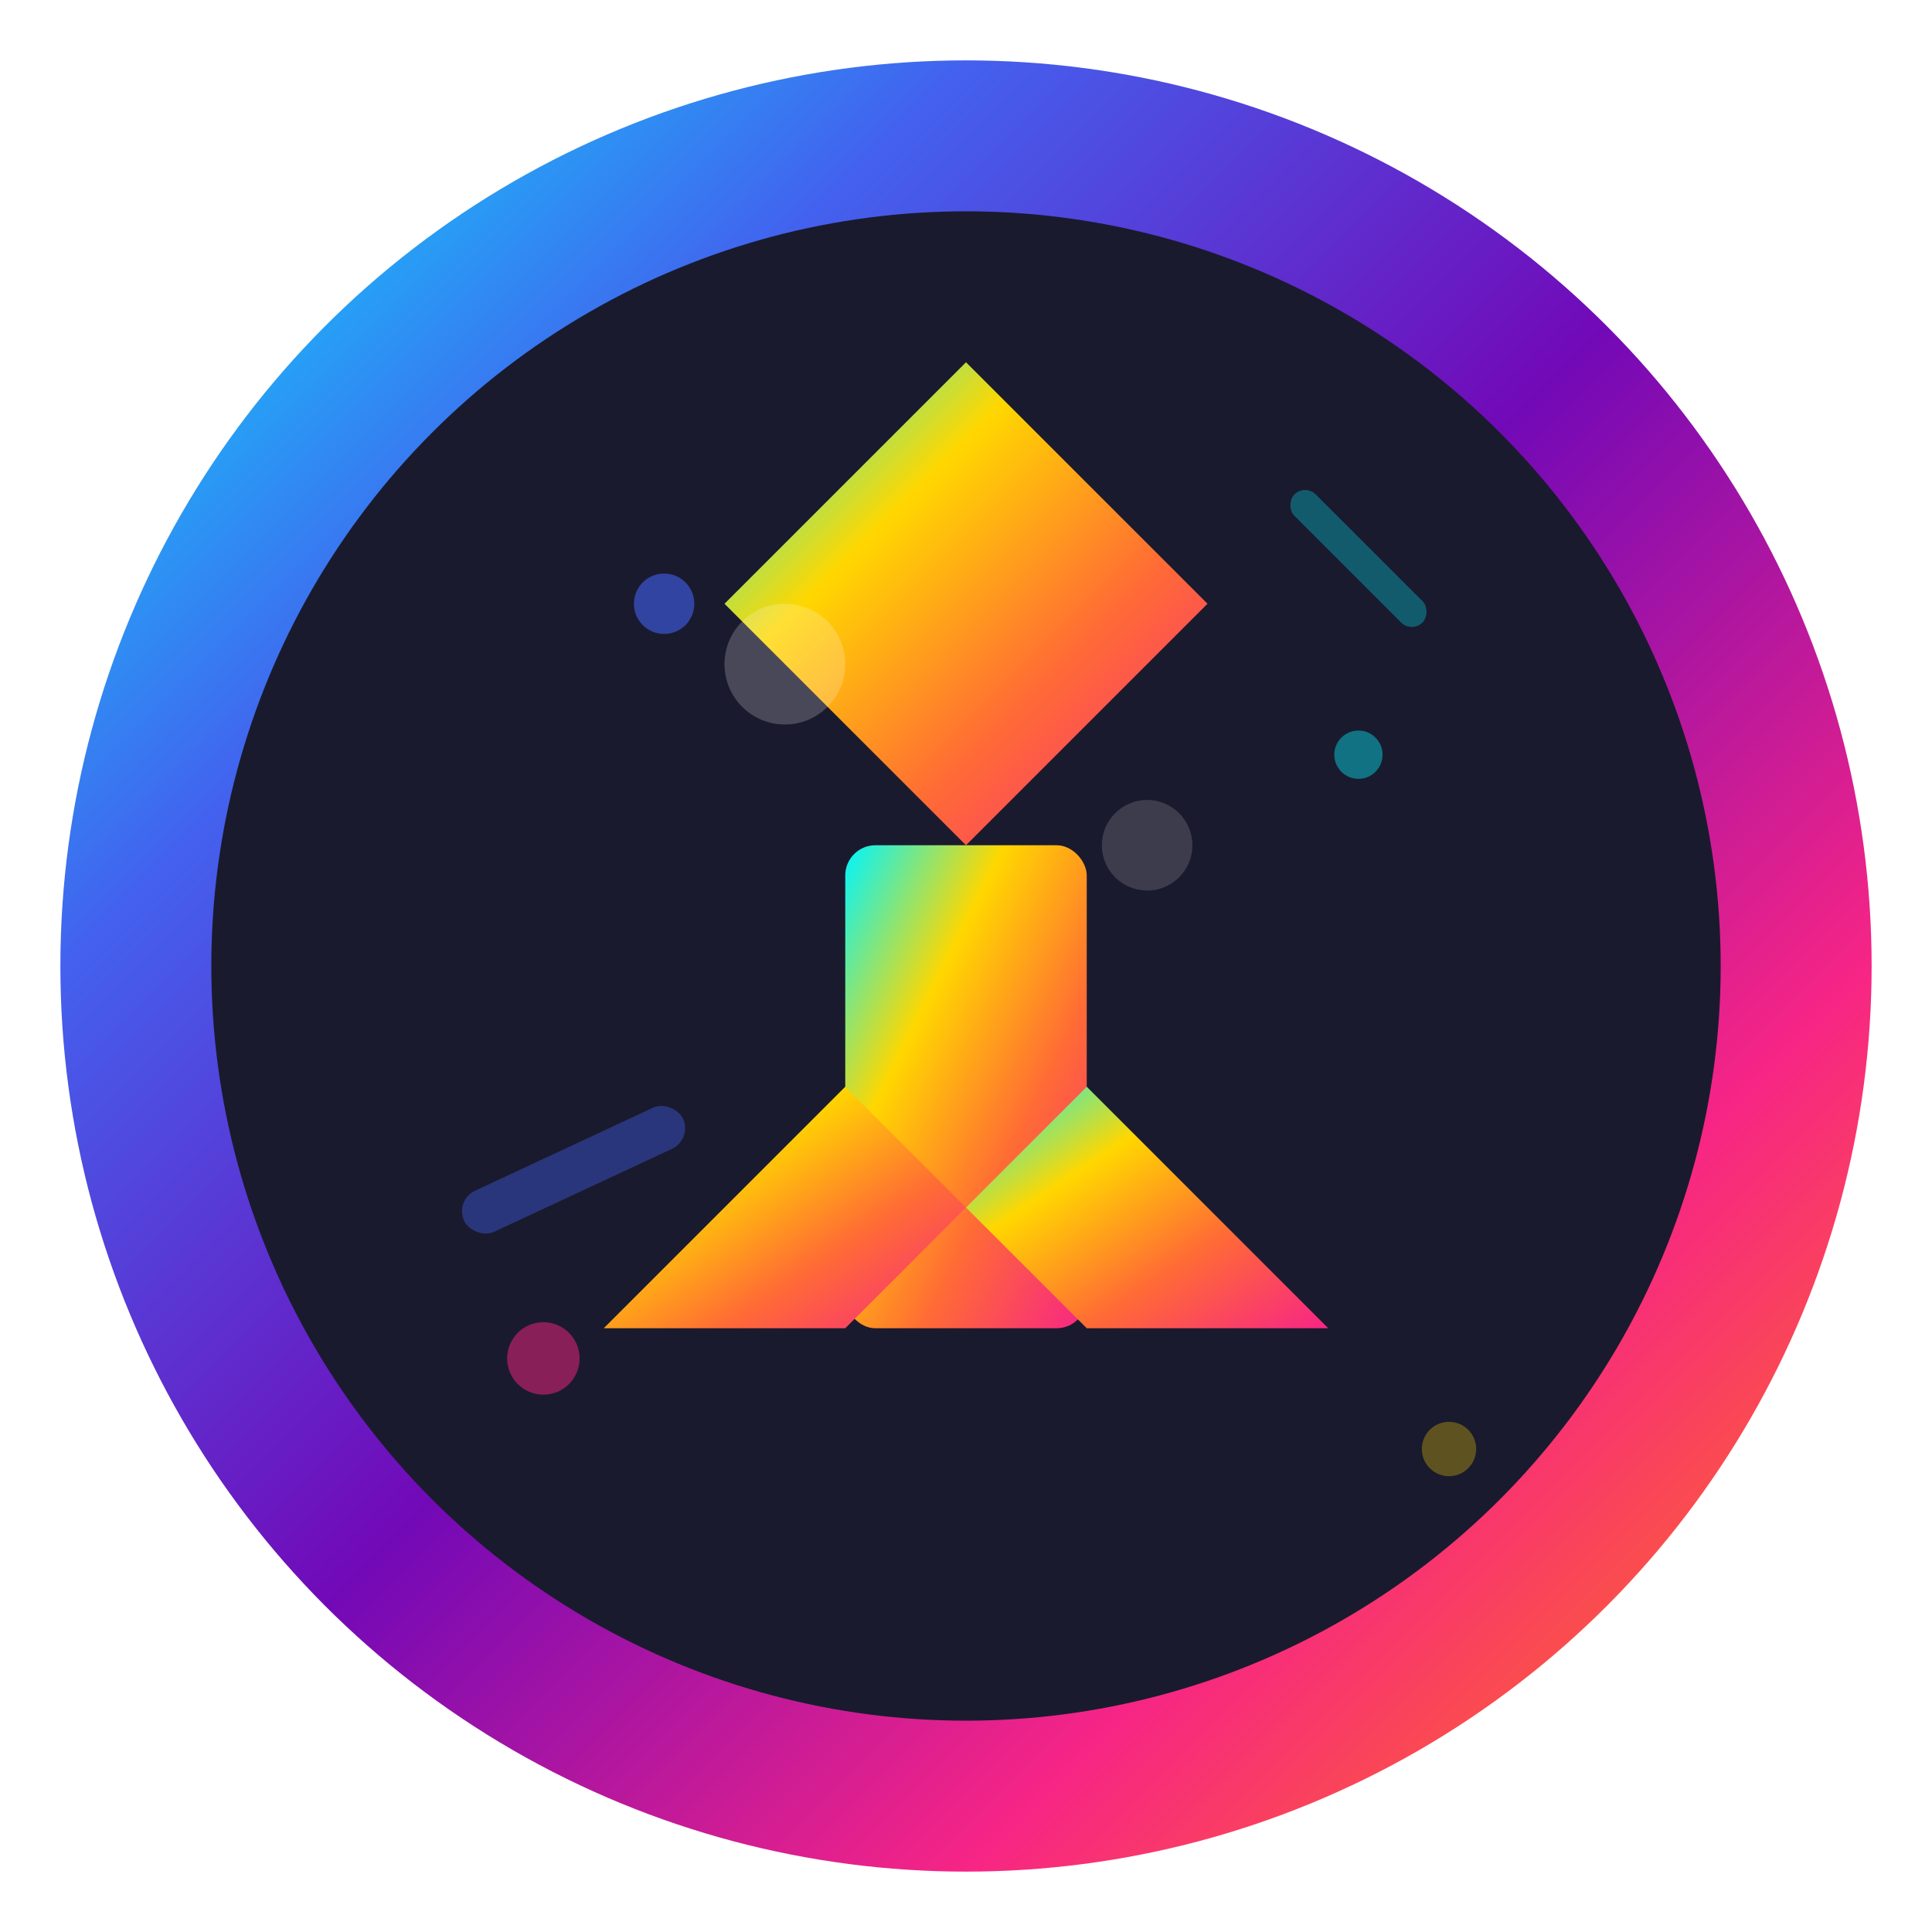
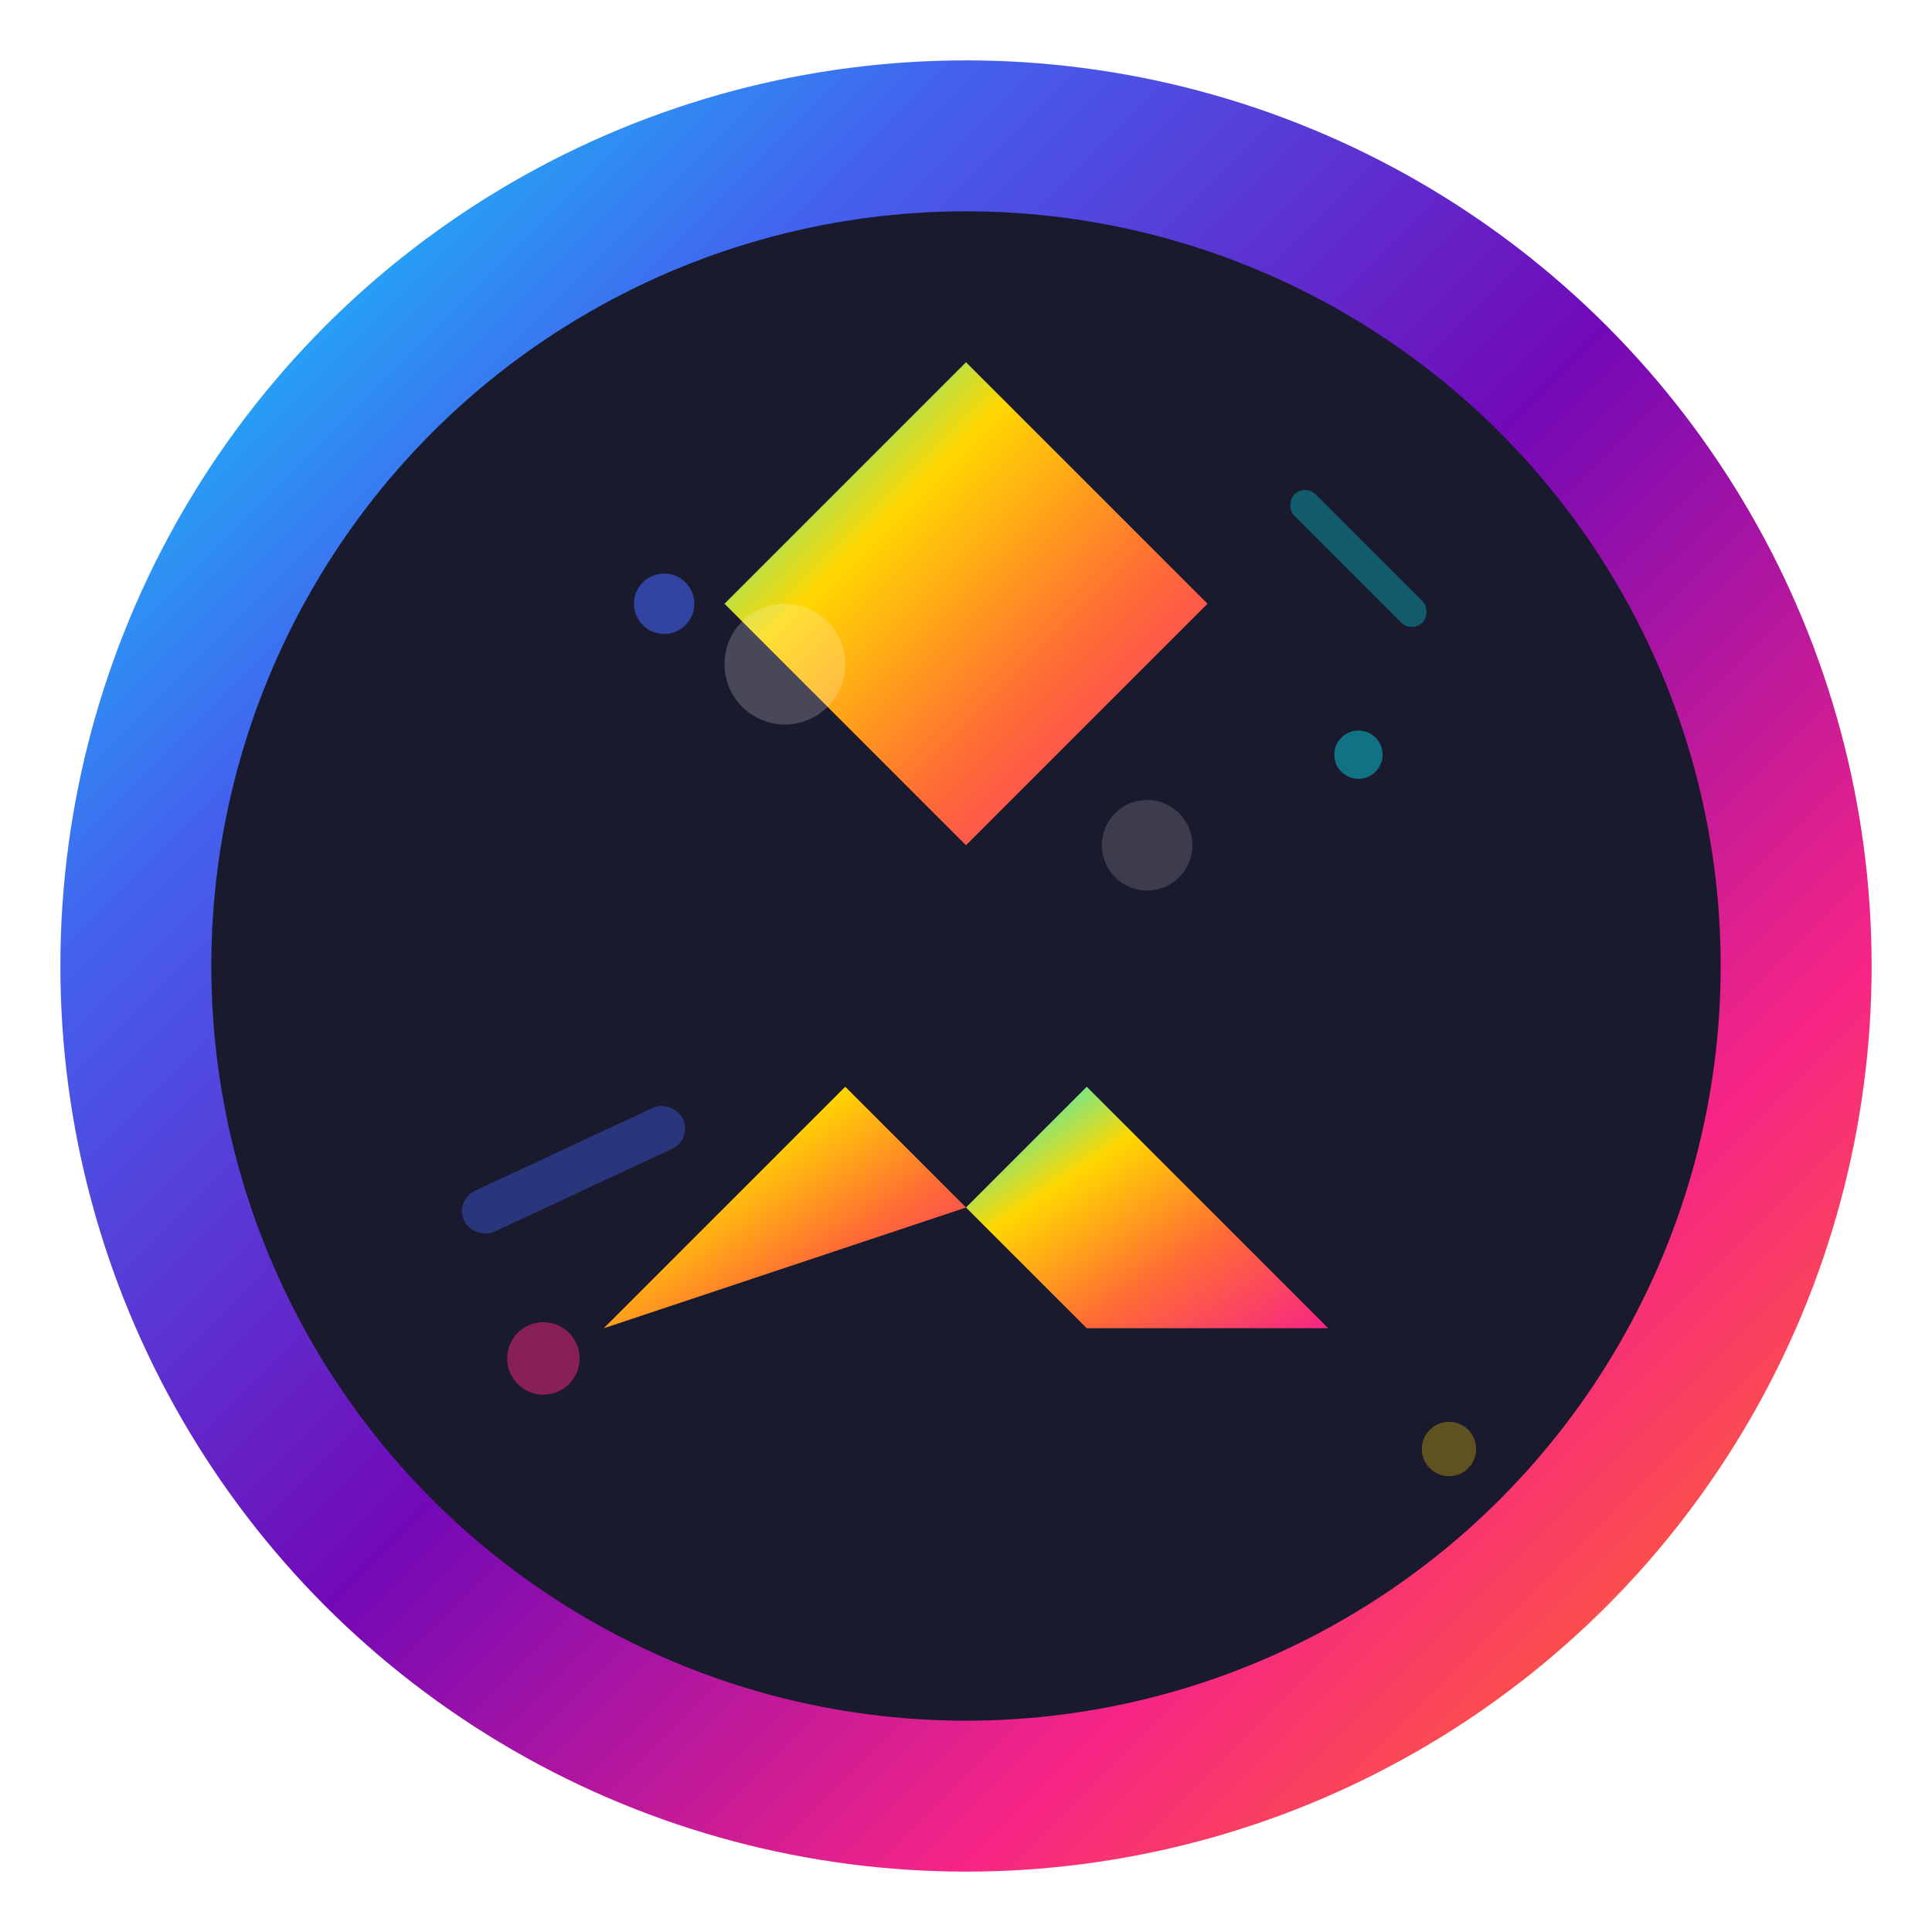
<svg xmlns="http://www.w3.org/2000/svg" width="64" height="64" viewBox="0 0 64 64" fill="none">
  <defs>
    <linearGradient id="ringGradient" x1="0%" y1="0%" x2="100%" y2="100%">
      <stop offset="0%" style="stop-color:#00F5FF;stop-opacity:1" />
      <stop offset="25%" style="stop-color:#4361EE;stop-opacity:1" />
      <stop offset="50%" style="stop-color:#7209B7;stop-opacity:1" />
      <stop offset="75%" style="stop-color:#F72585;stop-opacity:1" />
      <stop offset="100%" style="stop-color:#FF8500;stop-opacity:1" />
    </linearGradient>
    <linearGradient id="symbolGradient" x1="0%" y1="0%" x2="100%" y2="100%">
      <stop offset="0%" style="stop-color:#00F5FF;stop-opacity:1" />
      <stop offset="33%" style="stop-color:#FFD700;stop-opacity:1" />
      <stop offset="66%" style="stop-color:#FF6B35;stop-opacity:1" />
      <stop offset="100%" style="stop-color:#F72585;stop-opacity:1" />
    </linearGradient>
    <filter id="shadow">
      <feDropShadow dx="0" dy="2" stdDeviation="4" flood-color="#000000" flood-opacity="0.3" />
    </filter>
  </defs>
  <circle cx="32" cy="32" r="30" fill="url(#ringGradient)" filter="url(#shadow)" />
  <circle cx="32" cy="32" r="25" fill="#1A1A2E" />
  <circle cx="22" cy="20" r="1" fill="#4361EE" opacity="0.6" />
  <circle cx="45" cy="25" r="0.8" fill="#00F5FF" opacity="0.4" />
  <circle cx="18" cy="45" r="1.2" fill="#F72585" opacity="0.5" />
  <circle cx="48" cy="48" r="0.9" fill="#FFD700" opacity="0.3" />
  <rect x="15" y="38" width="8" height="1.5" rx="0.75" fill="#4361EE" opacity="0.4" transform="rotate(-25 19 38.75)" />
  <rect x="42" y="18" width="6" height="1" rx="0.5" fill="#00F5FF" opacity="0.3" transform="rotate(45 45 18.5)" />
  <g fill="url(#symbolGradient)">
    <path d="M32 12 L40 20 L32 28 L24 20 Z" />
-     <rect x="28" y="28" width="8" height="16" rx="1" />
-     <path d="M20 44 L28 36 L32 40 L28 44 Z" />
+     <path d="M20 44 L28 36 L32 40 Z" />
    <path d="M44 44 L36 36 L32 40 L36 44 Z" />
  </g>
  <circle cx="26" cy="22" r="2" fill="#FFFFFF" opacity="0.2" />
  <circle cx="38" cy="28" r="1.5" fill="#FFFFFF" opacity="0.15" />
</svg>